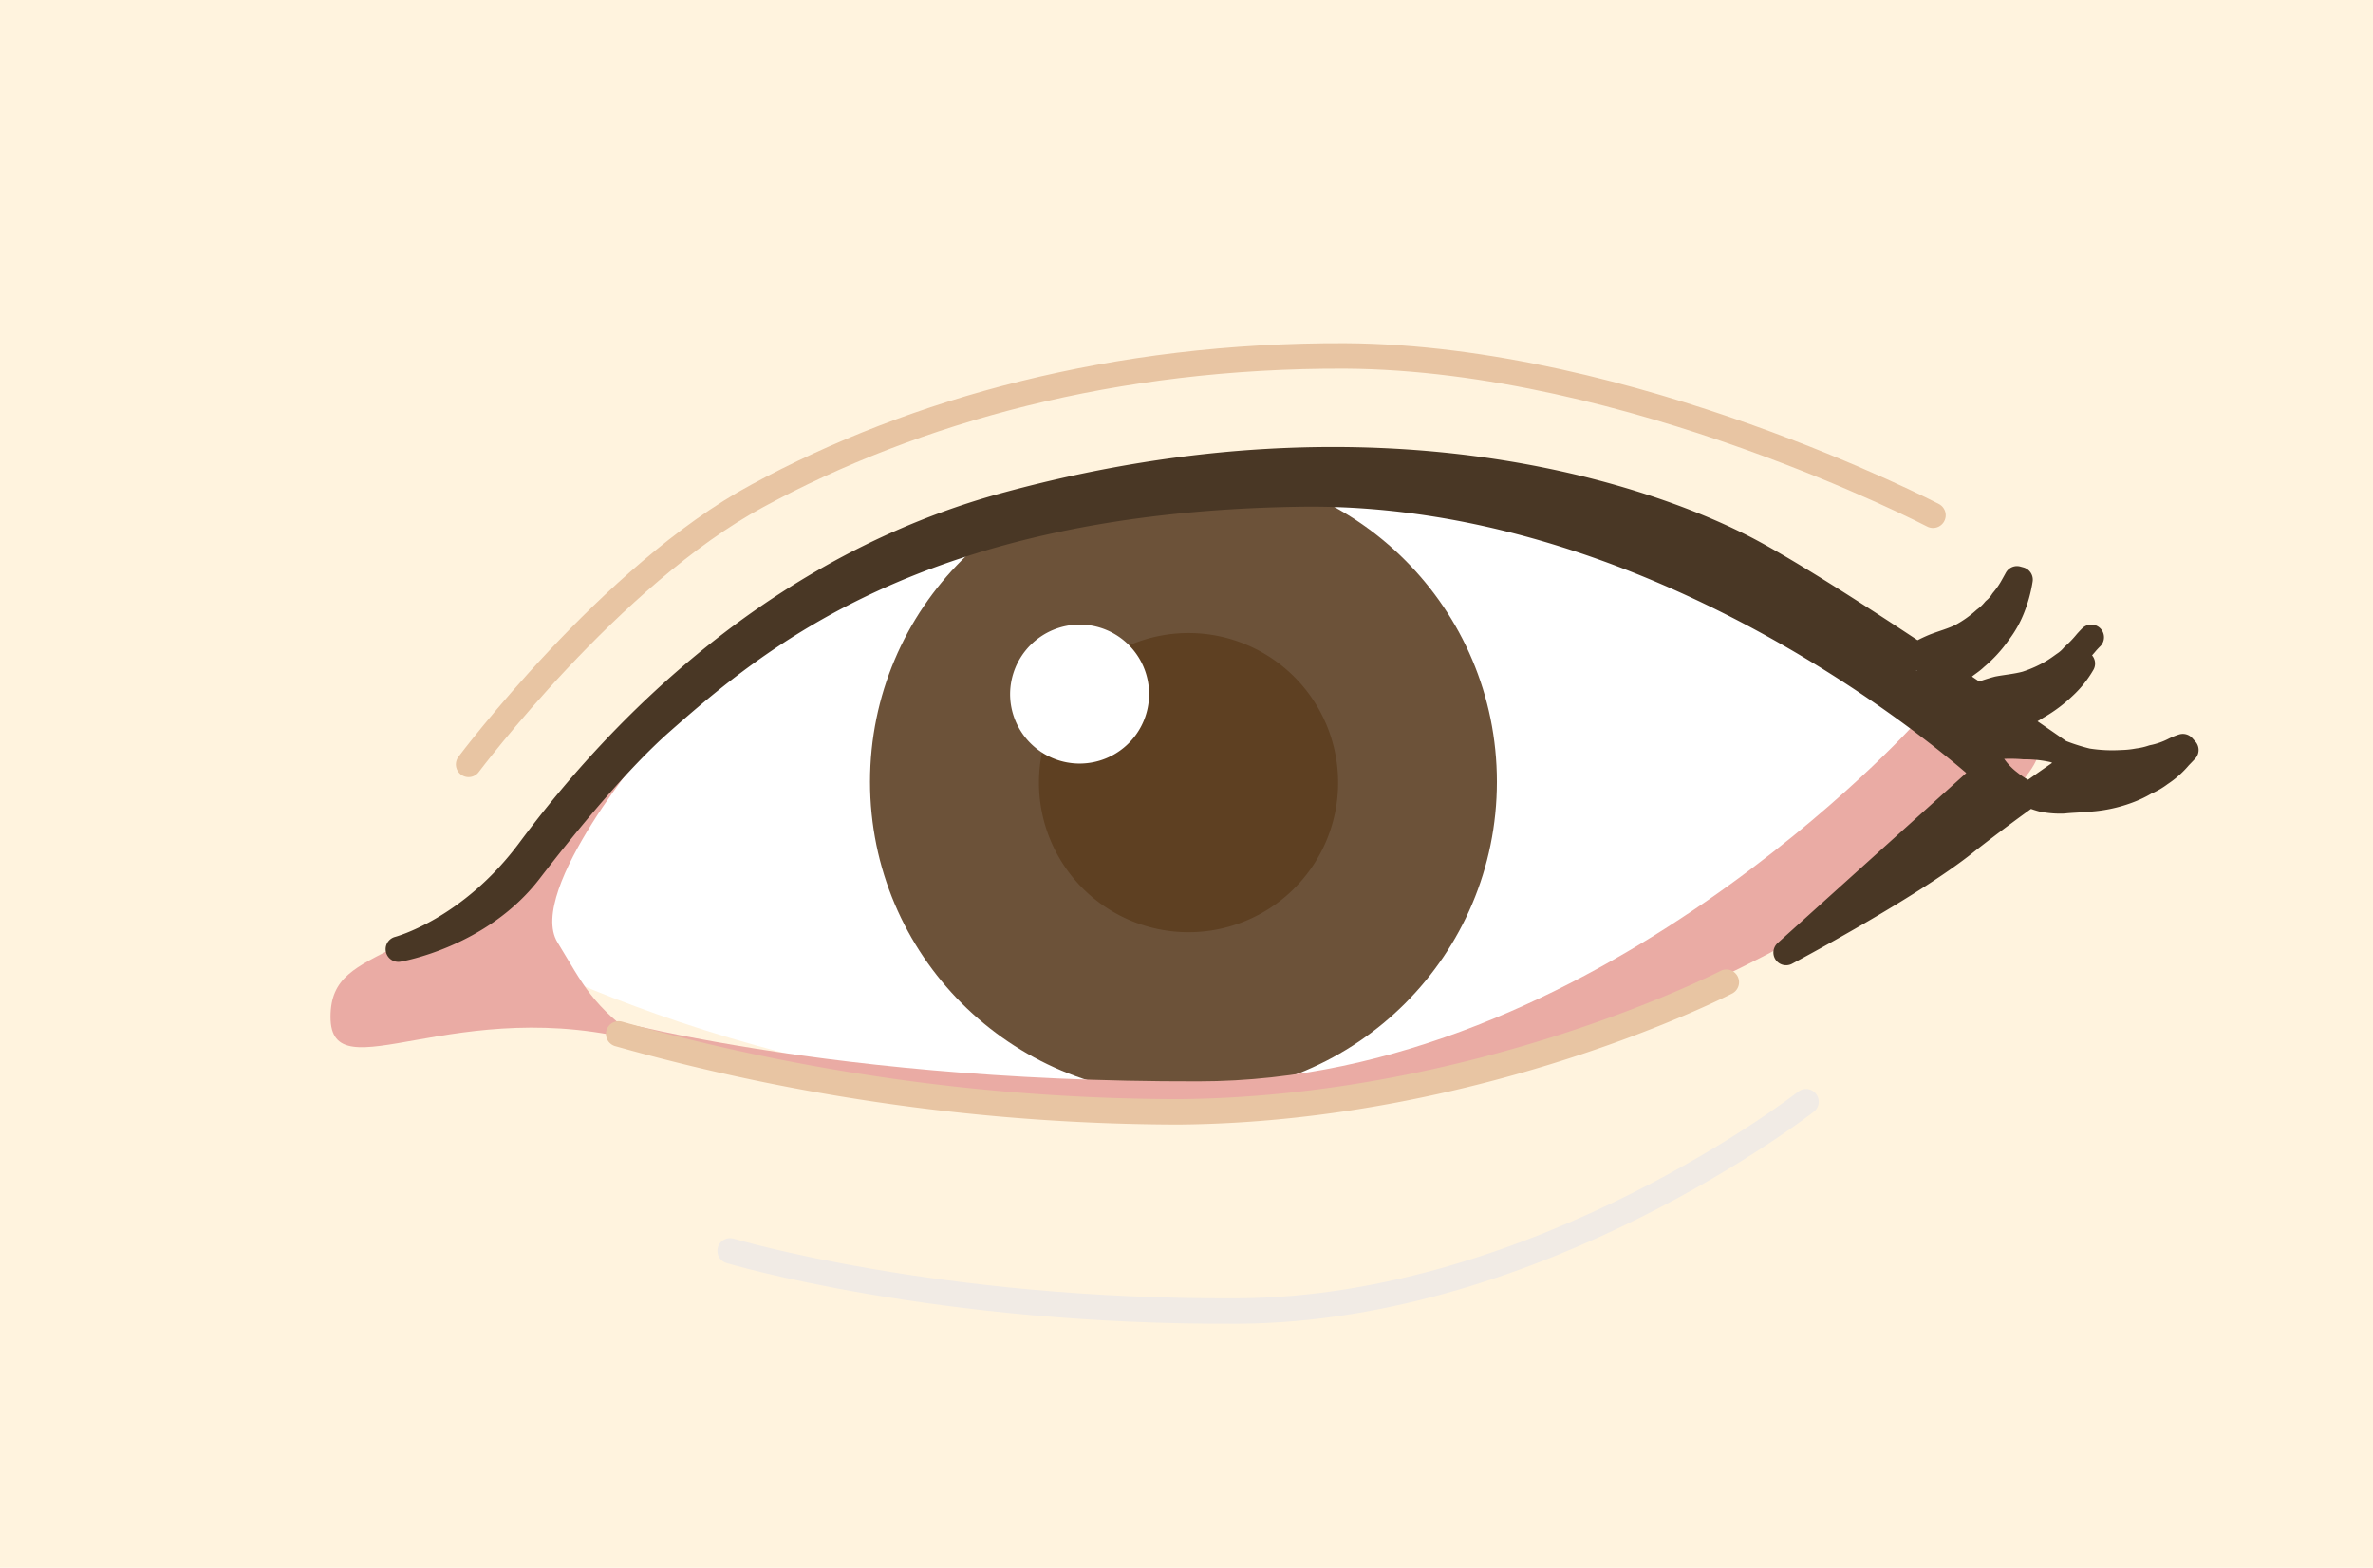
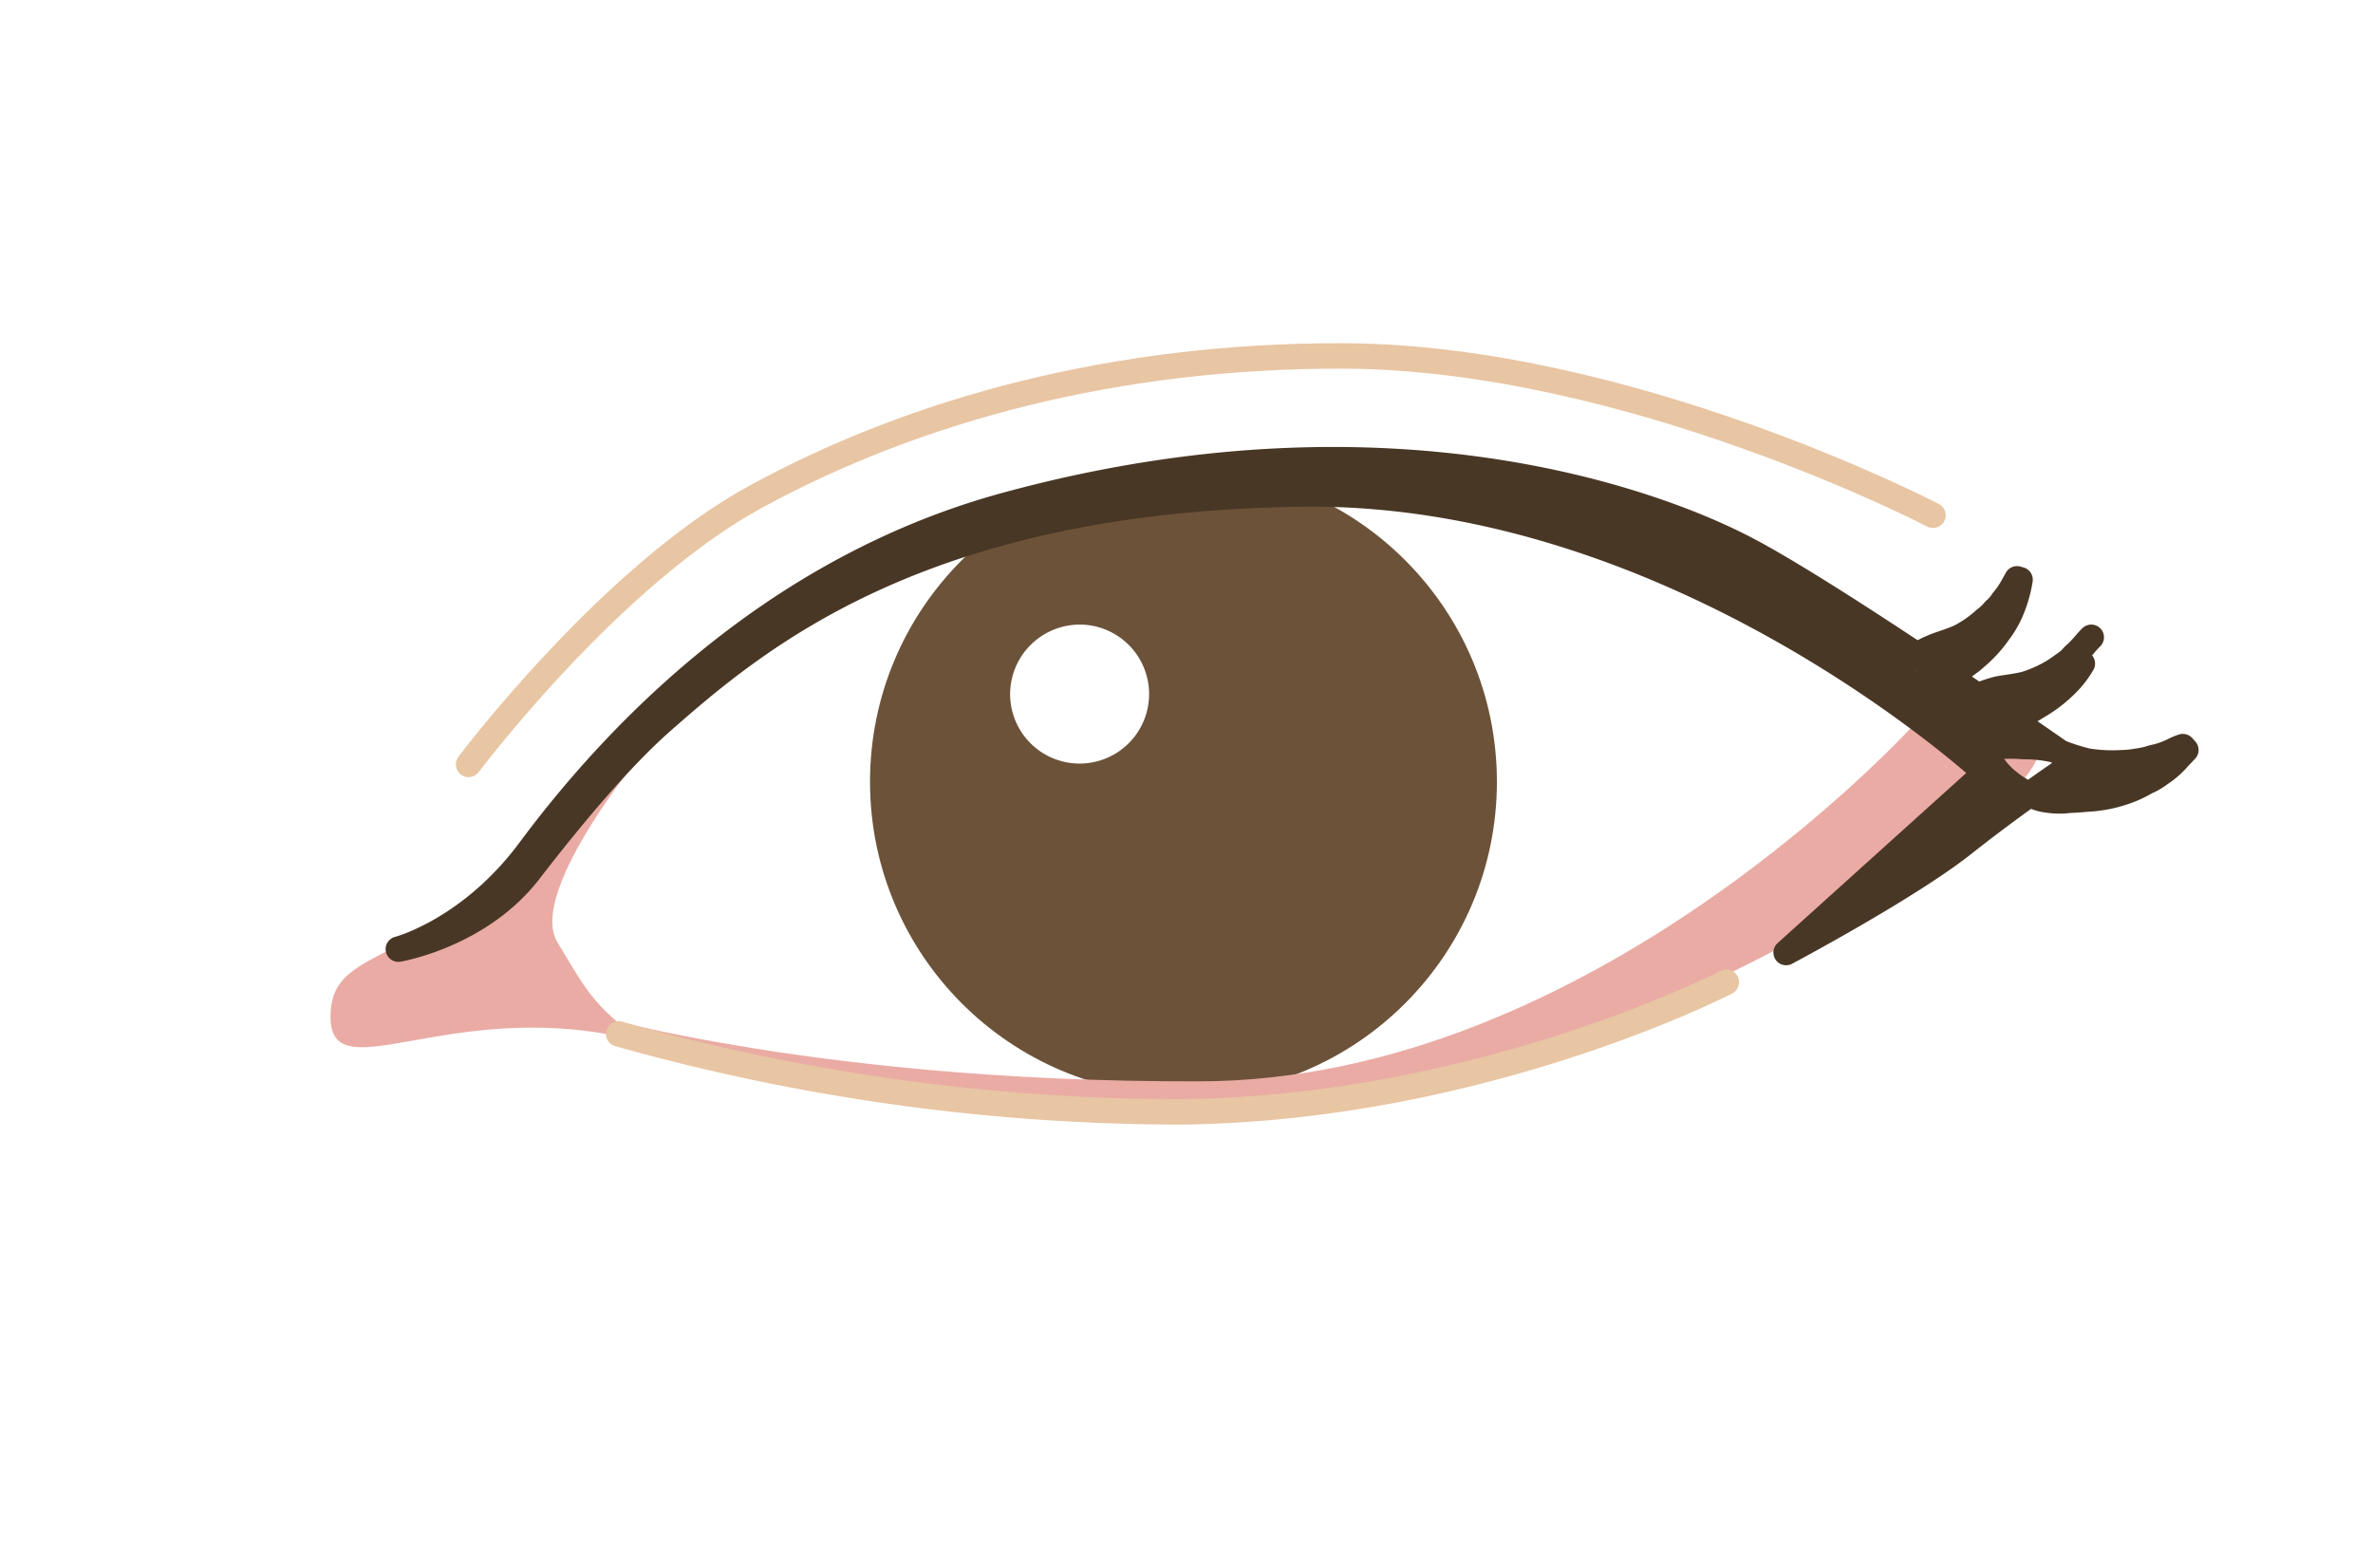
<svg xmlns="http://www.w3.org/2000/svg" id="point_01_01" width="280" height="185" viewBox="0 0 280 185">
  <defs>
    <style>
      .cls-1 {
        fill: #fff3de;
      }

      .cls-2 {
        fill: #fff;
      }

      .cls-2, .cls-4, .cls-5, .cls-6, .cls-7, .cls-8 {
        fill-rule: evenodd;
      }

      .cls-3 {
        fill: #6c5239;
        stroke: #6c5239;
      }

      .cls-3, .cls-6, .cls-7, .cls-8 {
        stroke-linecap: round;
        stroke-linejoin: round;
        stroke-width: 3px;
      }

      .cls-4 {
        fill: #eaaba4;
      }

      .cls-5 {
        fill: #5e4022;
      }

      .cls-6, .cls-7 {
        fill: none;
      }

      .cls-6 {
        stroke: #e8c5a3;
      }

      .cls-7 {
        stroke: #f1ebe5;
      }

      .cls-8 {
        fill: #493725;
        stroke: #493725;
      }
    </style>
  </defs>
-   <rect id="長方形_5" data-name="長方形 5" class="cls-1" width="280" height="185" />
  <g id="right">
    <path id="シェイプ_669" data-name="シェイプ 669" class="cls-2" d="M316.785,13174s-38.438,37.5-90.51,40-89.335-18.8-89.335-18.8,21.119-42.1,69.352-50.6S294.451,13147,316.785,13174Z" transform="translate(-79 -13084)" />
    <circle id="楕円形_674" data-name="楕円形 674" class="cls-3" cx="139.641" cy="92.25" r="35.484" />
    <path id="シェイプ_667" data-name="シェイプ 667" class="cls-4" d="M305.03,13169.3s-38.046,42.3-84.633,42.3c-46.587.1-74.4-8.6-74.4-8.6s38.311,14,75.573,12.2c37.262-1.9,70.1-18.5,90.51-34.1S305.03,13169.3,305.03,13169.3Z" transform="translate(-79 -13084)" />
    <path id="シェイプ_668" data-name="シェイプ 668" class="cls-4" d="M155.747,13171.7s-14.72,17.4-10.964,23.5c3.07,5,4.007,7.5,10.217,11.8-22.127-6-37,6.2-37-3,0-9.3,11.551-4.8,29.519-25.3C152.8,13171.7,155.747,13171.7,155.747,13171.7Z" transform="translate(-79 -13084)" />
-     <path id="楕円形_676" data-name="楕円形 676" class="cls-5" d="M219.222,13158.7a17.65,17.65,0,1,1-17.632,17.7A17.65,17.65,0,0,1,219.222,13158.7Z" transform="translate(-79 -13084)" />
+     <path id="楕円形_676" data-name="楕円形 676" class="cls-5" d="M219.222,13158.7A17.65,17.65,0,0,1,219.222,13158.7Z" transform="translate(-79 -13084)" />
    <path id="二重線" class="cls-6" d="M307.083,13144.8s-35.7-18.6-69.352-18.8c-27.2-.1-50.754,6.4-69.352,16.5-17.273,9.3-34.088,31.7-34.088,31.7" transform="translate(-79 -13084)" />
    <path id="シェイプ_666" data-name="シェイプ 666" class="cls-6" d="M152,13206a245.35,245.35,0,0,0,66.046,9.2c35.656-.3,64.65-15.3,64.65-15.3" transform="translate(-79 -13084)" />
-     <path id="シェイプ_666-2" data-name="シェイプ 666" class="cls-7" d="M165.151,13231.6s24.293,7.3,59.948,7.1,67-24.7,67-24.7" transform="translate(-79 -13084)" />
    <path id="楕円形_675" data-name="楕円形 675" class="cls-2" d="M206.415,13157.7a8.2,8.2,0,1,1-8.228,8.2A8.233,8.233,0,0,1,206.415,13157.7Z" transform="translate(-79 -13084)" />
    <path id="シェイプ_665" data-name="シェイプ 665" class="cls-8" d="M126,13196s8.518-2.2,15.586-11.8c10.57-14.2,29.219-33.4,56.478-40.7,44.393-12,75.524-.4,85.808,4.7,10.283,5,39.965,25.8,39.965,25.8s-6.465,4.3-12.93,9.4c-6.465,5.2-21.158,13-21.158,13l23.509-21.2s-36.439-33.7-81.106-32.9c-44.667.7-63.886,17-75.229,27-4.848,4.3-10.611,11.2-15.464,17.5C135.6,13194.4,126,13196,126,13196Zm175.832-32a7.558,7.558,0,0,0,3.478.6,9.064,9.064,0,0,0,3.45-.7,6.92,6.92,0,0,0,1.713-1c0.529-.5,1.11-0.8,1.615-1.3a15.03,15.03,0,0,0,2.749-3,11.808,11.808,0,0,0,1.66-3,15.513,15.513,0,0,0,.859-3.2l-0.363-.1s-0.162.3-.444,0.8a10.448,10.448,0,0,1-1.233,1.8,4.605,4.605,0,0,1-.961,1.1,6.352,6.352,0,0,1-1.153,1.1,14,14,0,0,1-2.837,2c-1.024.5-2.177,0.8-3.173,1.2a17.109,17.109,0,0,0-2.67,1.4,18.565,18.565,0,0,0-2.725,1.9Zm23.925-4.8s-0.207.2-.566,0.6a13.936,13.936,0,0,1-1.534,1.6,5.083,5.083,0,0,1-1.136,1c-0.412.3-.831,0.6-1.326,0.9a15.393,15.393,0,0,1-3.124,1.4c-1.1.3-2.286,0.4-3.335,0.6a20.058,20.058,0,0,0-2.871,1,22.7,22.7,0,0,0-3.007,1.3l-0.03.4a7.342,7.342,0,0,0,3.308,1.3,8.452,8.452,0,0,0,3.52-.1,14.189,14.189,0,0,0,1.867-.8,14.81,14.81,0,0,0,1.815-1,16.24,16.24,0,0,0,3.214-2.4,11.507,11.507,0,0,0,2.154-2.7m-11.368,10.4a8.438,8.438,0,0,0,2.726,3.6,10.583,10.583,0,0,0,3.93,2,10.431,10.431,0,0,0,2.518.2c0.88-.1,1.739-0.1,2.611-0.2a16,16,0,0,0,4.955-1,12.383,12.383,0,0,0,2.1-1,8.018,8.018,0,0,0,1.719-1,10.222,10.222,0,0,0,2.257-2c0.487-.5.765-0.8,0.765-0.8l-0.355-.4a6.841,6.841,0,0,0-.989.4,9.713,9.713,0,0,1-2.564.9,8.734,8.734,0,0,1-1.734.4,11.721,11.721,0,0,1-1.918.2,18.72,18.72,0,0,1-4.077-.2,23.168,23.168,0,0,1-3.862-1.3,15.277,15.277,0,0,0-3.6-.4,19.3,19.3,0,0,0-4.173.1Z" transform="translate(-79 -13084)" />
  </g>
</svg>